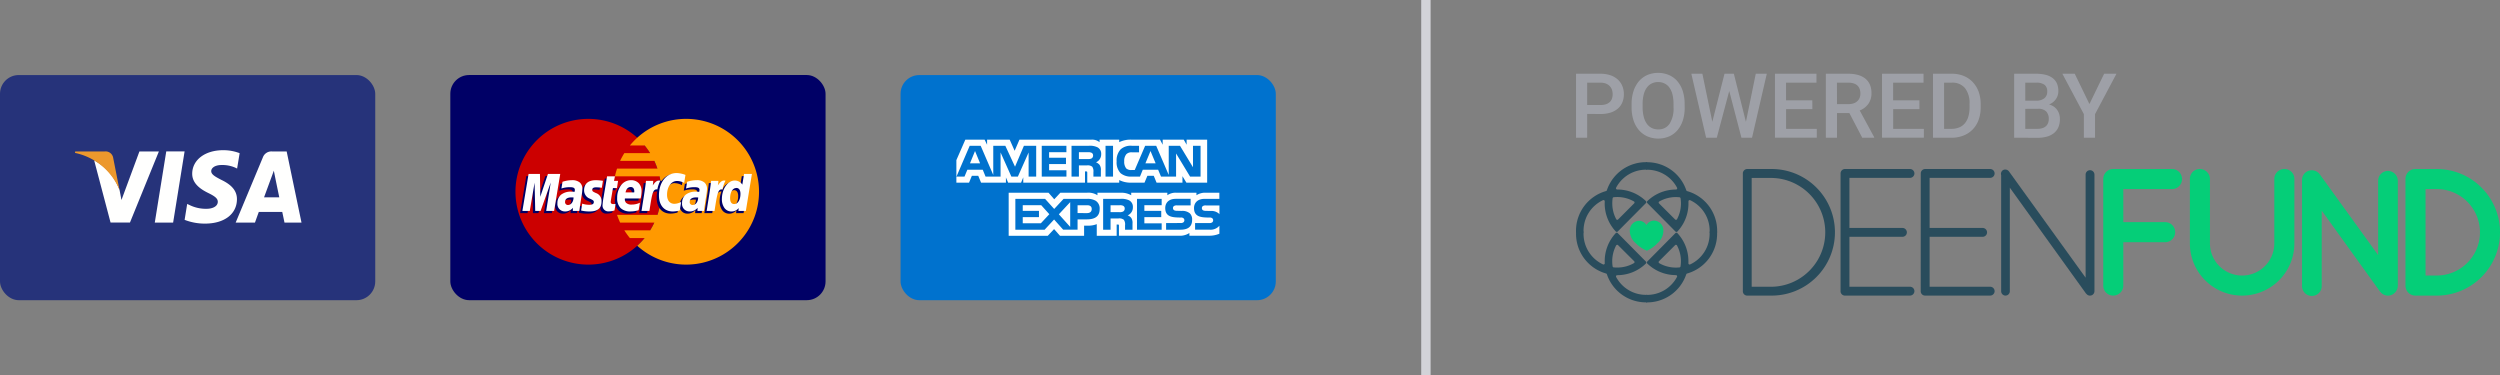
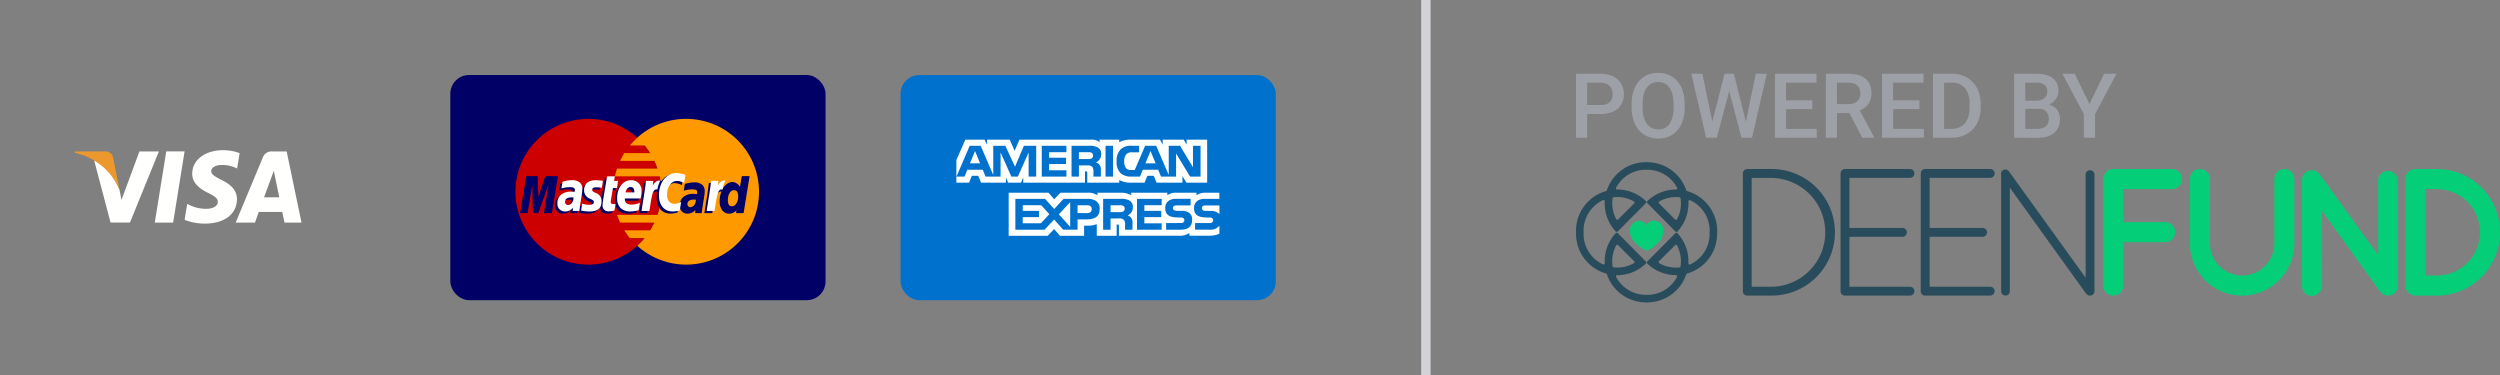
<svg xmlns="http://www.w3.org/2000/svg" width="266.496" height="40" viewBox="0 0 266.496 40">
  <rect x="0" y="0" width="266.496" height="40" fill="#808080" stroke="none" />
  <g id="PoweredByDF" transform="translate(-24 -271)">
    <g id="Visa" transform="translate(-431.998 39)">
      <rect id="Rectangle_149968" data-name="Rectangle 149968" width="40" height="40" transform="translate(456 232)" fill="none" />
      <g id="Visa-dark" transform="translate(455.998 240)">
-         <rect id="Rectangle" width="40" height="24" rx="2" fill="#26337a" />
        <path id="Fill_3" data-name="Fill 3" d="M0,7.586,1.223,0H3.177L1.955,7.586H0" transform="translate(16.5 8.142)" fill="#fffffe" />
        <path id="Fill_4" data-name="Fill 4" d="M5.865.318A4.832,4.832,0,0,0,4.114,0C2.181,0,.821,1.029.809,2.5.8,3.594,1.78,4.2,2.521,4.564c.762.371,1.018.609,1.015.941-.005.508-.608.741-1.17.741a3.915,3.915,0,0,1-1.841-.4L.273,5.728,0,7.426a5.9,5.9,0,0,0,2.178.4c2.054,0,3.388-1.017,3.4-2.591.007-.865-.514-1.52-1.642-2.061-.683-.352-1.1-.585-1.1-.941,0-.315.354-.653,1.12-.653a3.428,3.428,0,0,1,1.463.291l.176.087L5.865.318" transform="translate(19.68 8.01)" fill="#fffffe" />
        <path id="Fill_5" data-name="Fill 5" d="M2.053,7.581H0L2.9.629A.964.964,0,0,1,3.927,0H5.438L7.019,7.58H5.205s-.177-.86-.238-1.136l-1.376,0h0l-1.124,0c-.075.2-.408,1.131-.411,1.14ZM3.805,2.768v0c-.064.173-.625,1.707-.778,2.117H4.649C4.574,4.522,4.212,2.774,4.2,2.7l-.132-.656c-.051.148-.125.348-.178.495v0c-.058.158-.081.223-.081.226Z" transform="translate(25.121 8.149)" fill="#fffffe" />
        <path id="Fill_6" data-name="Fill 6" d="M4.826,0,2.913,5.172l-.2-1.051A5.825,5.825,0,0,0,0,.938L1.75,7.573H3.819L6.9,0H4.826" transform="translate(10.035 8.148)" fill="#fffffe" />
        <path id="Fill_7" data-name="Fill 7" d="M3.178,0H.026L0,.157A6.561,6.561,0,0,1,4.749,4.125L4.064.64A.821.821,0,0,0,3.178,0" transform="translate(7.993 8.143)" fill="#ec982d" />
      </g>
    </g>
    <g id="MasterCard" transform="translate(-48.998 65)">
      <rect id="Rectangle_149970" data-name="Rectangle 149970" width="40" height="40" transform="translate(121.002 206)" fill="none" />
      <g id="MasterCard-dark" transform="translate(121.111 214.277)">
        <rect id="Rectangle-2" data-name="Rectangle" width="40" height="24" rx="2" transform="translate(-0.11 -0.279)" fill="#006" />
        <path id="Fill_333" data-name="Fill 333" d="M15.536,7.768A7.768,7.768,0,1,1,7.768,0a7.768,7.768,0,0,1,7.768,7.768" transform="translate(6.835 4.394)" fill="#c00" />
        <path id="Fill_334" data-name="Fill 334" d="M7.594,0A7.741,7.741,0,0,0,2.379,2.011a7.918,7.918,0,0,0-.784.822H3.164a7.971,7.971,0,0,1,.592.823H1a7.8,7.8,0,0,0-.448.823H4.2a7.736,7.736,0,0,1,.329.822H.226A7.734,7.734,0,0,0,0,6.123H4.758a7.825,7.825,0,0,1,.175,1.645,7.765,7.765,0,0,1-.4,2.468H.226a7.849,7.849,0,0,0,.329.823H4.2a7.782,7.782,0,0,1-.448.823H1a7.832,7.832,0,0,0,.592.822H3.164a7.763,7.763,0,0,1-.785.823A7.768,7.768,0,1,0,7.594,0" transform="translate(17.438 4.394)" fill="#f90" />
        <path id="Fill_336" data-name="Fill 336" d="M.77,3.331A.792.792,0,0,1,0,2.456a1.14,1.14,0,0,1,.389-.91,1.685,1.685,0,0,1,1.091-.325,2.9,2.9,0,0,1,.344.025.783.783,0,0,0,.033-.208c0-.213-.147-.292-.541-.292H1.291A2.784,2.784,0,0,0,.424.89C.432.839.536.2.541.17A3.326,3.326,0,0,1,1.55,0a1.192,1.192,0,0,1,.871.281A.893.893,0,0,1,2.657.94a4.082,4.082,0,0,1-.068.635l-.006.038c-.073.463-.225,1.427-.245,1.663h-.7l.016-.332A1.052,1.052,0,0,1,.77,3.331Zm.765-1.5c-.478,0-.72.164-.72.488a.3.3,0,0,0,.3.326c.342,0,.591-.329.606-.8A1.458,1.458,0,0,0,1.535,1.835Z" transform="translate(11.065 11.164)" fill="#006" />
        <path id="Fill_337" data-name="Fill 337" d="M3.382,3.94H2.538L3.022.911,1.943,3.94H1.368L1.3.928.789,3.94H0L.659,0H1.872l.073,2.206L2.685,0H4.034L3.382,3.94" transform="translate(7.331 10.5)" fill="#006" />
        <path id="Fill_338" data-name="Fill 338" d="M.771,3.331A.792.792,0,0,1,0,2.456a1.14,1.14,0,0,1,.39-.91,1.685,1.685,0,0,1,1.091-.325,2.906,2.906,0,0,1,.344.025.783.783,0,0,0,.033-.208c0-.213-.147-.292-.541-.292H1.291A2.8,2.8,0,0,0,.423.89C.432.84.53.24.541.171A3.3,3.3,0,0,1,1.549,0a1.192,1.192,0,0,1,.871.281A.893.893,0,0,1,2.657.94a4.078,4.078,0,0,1-.068.635l-.018.114c-.08.511-.214,1.364-.234,1.588h-.7l.016-.332A1.053,1.053,0,0,1,.771,3.331Zm.765-1.5c-.478,0-.72.164-.72.488a.3.3,0,0,0,.3.326c.342,0,.591-.329.605-.8A1.456,1.456,0,0,0,1.535,1.835Z" transform="translate(24.351 11.164)" fill="#006" />
        <path id="Fill_339" data-name="Fill 339" d="M1.273,3.641a1.927,1.927,0,0,1-.606.1A.617.617,0,0,1,0,3.041a7.4,7.4,0,0,1,.116-.854C.165,1.887.482,0,.482,0H1.32l-.1.485h.506l-.114.77H1.106c-.1.609-.236,1.368-.238,1.469,0,.165.088.237.289.237a.686.686,0,0,0,.227-.03l-.112.709" transform="translate(15.878 10.751)" fill="#006" />
        <path id="Fill_340" data-name="Fill 340" d="M1.438,3.331H1.428A1.452,1.452,0,0,1,.362,2.968,1.453,1.453,0,0,1,0,1.9,2.233,2.233,0,0,1,.417.54,1.314,1.314,0,0,1,1.467,0,1.074,1.074,0,0,1,2.6,1.159a3.411,3.411,0,0,1-.1.788H.827a.558.558,0,0,0,.11.456.8.8,0,0,0,.618.2,1.981,1.981,0,0,0,.872-.2l-.14.8A2.863,2.863,0,0,1,1.438,3.331ZM1.426.73c-.268,0-.458.2-.535.572h.926s0-.01,0-.018A.593.593,0,0,0,1.724.842.382.382,0,0,0,1.426.73Z" transform="translate(17.433 11.164)" fill="#006" />
        <path id="Fill_341" data-name="Fill 341" d="M.319,1.085a.935.935,0,0,0,.642.895c.341.161.395.208.395.354,0,.2-.151.29-.484.29A2.369,2.369,0,0,1,.116,2.5L0,3.237a3.93,3.93,0,0,0,.878.095c.89,0,1.3-.339,1.3-1.071a.877.877,0,0,0-.594-.893c-.353-.162-.394-.2-.394-.348,0-.173.14-.262.413-.262a4.659,4.659,0,0,1,.606.048l.12-.743A5.694,5.694,0,0,0,1.586,0C.643,0,.316.493.319,1.085" transform="translate(13.589 11.164)" fill="#006" />
        <path id="Fill_342" data-name="Fill 342" d="M3.795.976a1.6,1.6,0,0,1,.754.213L4.687.334A2.477,2.477,0,0,0,3.76,0,1.68,1.68,0,0,0,2.383.742c-.49-.162-.691.165-.938.492l-.219.051A1.637,1.637,0,0,0,1.253.963H.478c-.106.992-.293,2-.44,2.989L0,4.167H.844c.141-.915.218-1.5.265-1.9l.318-.176c.048-.177.2-.236.494-.229a3.59,3.59,0,0,0-.06.657c0,1.048.566,1.7,1.474,1.7a2.632,2.632,0,0,0,.746-.115l.148-.9a1.641,1.641,0,0,1-.716.2c-.49,0-.787-.362-.787-.96,0-.868.441-1.476,1.071-1.476" transform="translate(20.027 10.273)" fill="#006" />
        <path id="Fill_343" data-name="Fill 343" d="M2.647,4a.9.9,0,0,1-.739-.364,1.574,1.574,0,0,1-.279-.965,2.745,2.745,0,0,1,.2-1.04H1.806c-.212,0-.344.13-.526.31-.053.052-.108.107-.171.164C1.037,2.65.947,3.27.844,3.94H0l.039-.216c.048-.326.1-.658.153-.98C.3,2.085.407,1.4.478.736h.775c0,.059-.011.229-.037.479a6.846,6.846,0,0,0,.718.2A1.309,1.309,0,0,1,3,.615a1.079,1.079,0,0,1,.8.523L3.993,0h.832L4.183,3.94h-.8l.04-.3A1,1,0,0,1,2.647,4Zm.513-2.5c-.385,0-.654.443-.654,1.077,0,.419.145.632.432.632.394,0,.669-.444.669-1.08C3.607,1.715,3.448,1.492,3.16,1.492Z" transform="translate(26.969 10.5)" fill="#006" />
-         <path id="Fill_344" data-name="Fill 344" d="M3.382,3.94H2.538L3.022.911,1.943,3.94H1.368L1.3.929.789,3.94H0L.659,0H1.872l.034,2.439L2.724,0h1.31L3.382,3.94" transform="translate(7.573 10.266)" fill="#fff" />
        <path id="Fill_345" data-name="Fill 345" d="M.77,3.332A.792.792,0,0,1,0,2.456a1.139,1.139,0,0,1,.389-.91,1.686,1.686,0,0,1,1.091-.325,2.816,2.816,0,0,1,.344.025.8.8,0,0,0,.033-.209c0-.212-.147-.291-.541-.291H1.287A2.771,2.771,0,0,0,.424.89C.432.839.536.2.541.17A3.338,3.338,0,0,1,1.55,0a1.25,1.25,0,0,1,.825.239.87.87,0,0,1,.282.7,4.151,4.151,0,0,1-.068.635l-.006.035c-.073.464-.225,1.43-.246,1.666h-.7l.016-.332A1.052,1.052,0,0,1,.77,3.332Zm.765-1.5c-.478,0-.72.164-.72.487a.3.3,0,0,0,.3.327c.342,0,.591-.329.606-.8A1.38,1.38,0,0,0,1.535,1.836Z" transform="translate(11.308 10.93)" fill="#fff" />
        <path id="Fill_346" data-name="Fill 346" d="M2.826.2l-.138.855A1.61,1.61,0,0,0,1.935.847c-.63,0-1.071.609-1.071,1.476,0,.6.3.959.787.959a1.632,1.632,0,0,0,.716-.2l-.148.9a2.632,2.632,0,0,1-.745.116C.566,4.094,0,3.441,0,2.393,0,.984.782,0,1.9,0a2.919,2.919,0,0,1,.927.2" transform="translate(22.13 10.168)" fill="#fff" />
-         <path id="Fill_347" data-name="Fill 347" d="M.771,3.332A.792.792,0,0,1,0,2.456a1.139,1.139,0,0,1,.389-.91A1.686,1.686,0,0,1,1.48,1.221a2.826,2.826,0,0,1,.344.025.8.8,0,0,0,.033-.209c0-.212-.147-.291-.541-.291H1.287A2.785,2.785,0,0,0,.423.89C.432.84.529.239.54.171A3.317,3.317,0,0,1,1.549,0a1.192,1.192,0,0,1,.871.281A.893.893,0,0,1,2.657.94a4.057,4.057,0,0,1-.068.635l-.014.09c-.076.484-.217,1.384-.237,1.611h-.7l.016-.332A1.053,1.053,0,0,1,.771,3.332Zm.764-1.5c-.478,0-.72.164-.72.487a.3.3,0,0,0,.3.327c.342,0,.591-.329.605-.8A1.381,1.381,0,0,0,1.535,1.836Z" transform="translate(24.594 10.93)" fill="#fff" />
        <path id="Fill_348" data-name="Fill 348" d="M1.273,3.64a1.926,1.926,0,0,1-.606.1A.617.617,0,0,1,0,3.041a7.416,7.416,0,0,1,.116-.854C.165,1.887.482,0,.482,0H1.32l-.1.485h.43l-.115.77H1.106c-.1.61-.236,1.369-.238,1.469,0,.166.089.237.289.237a.675.675,0,0,0,.227-.03l-.112.709" transform="translate(16.12 10.517)" fill="#fff" />
        <path id="Fill_349" data-name="Fill 349" d="M1.428,3.332A1.452,1.452,0,0,1,.362,2.969,1.454,1.454,0,0,1,0,1.9,2.235,2.235,0,0,1,.417.54,1.313,1.313,0,0,1,1.466,0a1.121,1.121,0,0,1,.826.314A1.179,1.179,0,0,1,2.6,1.16a3.448,3.448,0,0,1-.1.787H.827A.559.559,0,0,0,.938,2.4a.8.8,0,0,0,.618.2,1.98,1.98,0,0,0,.872-.2l-.14.8A2.9,2.9,0,0,1,1.428,3.332Zm0-2.6c-.268,0-.458.2-.536.572h.926s0-.011,0-.019A.594.594,0,0,0,1.724.841.382.382,0,0,0,1.427.73Z" transform="translate(17.676 10.93)" fill="#fff" />
        <path id="Fill_350" data-name="Fill 350" d="M.319,1.085a.936.936,0,0,0,.642.895c.341.161.394.208.394.354,0,.2-.151.29-.484.29A2.376,2.376,0,0,1,.116,2.5L0,3.236a3.9,3.9,0,0,0,.877.1c.89,0,1.3-.339,1.3-1.071a.877.877,0,0,0-.595-.893c-.354-.163-.394-.2-.394-.348,0-.173.14-.262.413-.262a4.69,4.69,0,0,1,.606.049l.12-.743A5.741,5.741,0,0,0,1.586,0C.643,0,.316.493.319,1.085" transform="translate(13.832 10.93)" fill="#fff" />
-         <path id="Fill_351" data-name="Fill 351" d="M1.018,4a.9.9,0,0,1-.739-.364A1.574,1.574,0,0,1,0,2.666C0,1.6.628.7,1.372.7a.953.953,0,0,1,.805.437L2.364,0H3.2L2.554,3.94h-.8l.039-.3A1,1,0,0,1,1.018,4Zm.513-2.5c-.385,0-.654.443-.654,1.077,0,.419.145.631.432.631.394,0,.669-.444.669-1.08C1.979,1.715,1.82,1.491,1.532,1.491Z" transform="translate(28.84 10.266)" fill="#fff" />
        <path id="Fill_352" data-name="Fill 352" d="M.478.034c-.105.992-.293,2-.44,2.989L0,3.239H.843c.3-1.959.374-2.342.848-2.294a3.145,3.145,0,0,1,.32-.929C1.658-.059,1.461.141,1.2.52A2.919,2.919,0,0,0,1.253.034H.478" transform="translate(27.212 10.968)" fill="#fff" />
        <path id="Fill_353" data-name="Fill 353" d="M.479.034c-.106.992-.294,2-.44,2.989L0,3.239H.844c.3-1.959.374-2.342.847-2.294A3.165,3.165,0,0,1,2.011.015C1.658-.059,1.461.141,1.2.52a2.9,2.9,0,0,0,.05-.486H.479" transform="translate(20.27 10.968)" fill="#fff" />
      </g>
    </g>
    <g id="AmericanExpress" transform="translate(-96.002 65)">
      <rect id="Rectangle_149972" data-name="Rectangle 149972" width="40" height="40" transform="translate(216.002 206)" fill="none" />
      <g id="AmericanExpress-dark" transform="translate(215.674 213.805)">
        <rect id="Rectangle-3" data-name="Rectangle" width="40" height="24" rx="2" transform="translate(0.326 0.196)" fill="#0072ce" />
        <path id="EXPRESS" d="M8.04,4.59h0l-2.569,0-.631-.713-.671.713H0V0H4.248l.61.7L5.508,0H8.352A1.775,1.775,0,0,1,9.463.269V0H12a2.12,2.12,0,0,1,1.062.269V0h3.852V.269A1.509,1.509,0,0,1,17.86,0h2.157V.269A1.657,1.657,0,0,1,21,0h1.458V.654h-1.57c-.834,0-1.131.506-1.131.979,0,.972.805.994,1.515,1.013l.148,0a.4.4,0,0,1,.278.073.272.272,0,0,1,.1.217.29.29,0,0,1-.093.215.441.441,0,0,1-.319.081H19.871v.705h1.522a1.23,1.23,0,0,0,1.069-.421v.855a2.73,2.73,0,0,1-1.156.211H19.264V4.294a1.82,1.82,0,0,1-1.073.293H11.754V3.527c0-.131-.014-.135-.143-.135h-.1v1.2H9.39V3.35a2.511,2.511,0,0,1-.987.162H8.04V4.589Zm8.742-1.353v.705h1.535c.822,0,1.238-.349,1.238-1.038a.916.916,0,0,0-.236-.7,1.259,1.259,0,0,0-.9-.265l-.424-.011a.891.891,0,0,1-.307-.037.253.253,0,0,1-.172-.245.251.251,0,0,1,.118-.236.537.537,0,0,1,.316-.059h1.446v-.7h-1.58c-.831,0-1.127.506-1.127.979,0,.972.8.994,1.513,1.013l.147,0a.416.416,0,0,1,.281.073.282.282,0,0,1,.1.217.292.292,0,0,1-.093.215.456.456,0,0,1-.322.081ZM13.679.654V3.942h2.63V3.26l-1.845,0V2.6h1.8V1.932h-1.8v-.6h1.845V.654ZM10.861,2.741H11.7a.77.77,0,0,1,.578.146.851.851,0,0,1,.128.582c0,.021,0,.042,0,.062v.411H13.2V3.29a.957.957,0,0,0-.131-.6.853.853,0,0,0-.386-.276.918.918,0,0,0,.558-.875.773.773,0,0,0-.405-.73,1.924,1.924,0,0,0-.948-.155H10.069V3.942h.792v-1.2Zm-6.02.112h0l.97,1.088H7.344v-1.1h.983c.923,0,1.372-.36,1.372-1.1A.961.961,0,0,0,9.27.854a1.692,1.692,0,0,0-.9-.2H5.853l-1,1.077L3.881.654H.712V3.942H3.833L4.841,2.854Zm1.717.79h0L5.349,2.3l1.21-1.3V3.642ZM3.434,3.257H1.5V2.6h1.73V1.932H1.5v-.6H3.472l.862.958-.9.964Zm19.028-.967h0l-.01-.013a.346.346,0,0,0-.062-.067,1.241,1.241,0,0,0-.894-.265l-.427-.011a.892.892,0,0,1-.3-.037.248.248,0,0,1-.172-.245.255.255,0,0,1,.115-.237.55.55,0,0,1,.319-.059h1.436v.934Zm-14.1-.118H7.344V1.334H8.371c.22,0,.482.07.482.4C8.853,2.013,8.674,2.171,8.362,2.171Zm3.456-.1h-.957V1.334h.97a.766.766,0,0,1,.376.06.313.313,0,0,1,.163.3A.356.356,0,0,1,12.208,2,.762.762,0,0,1,11.818,2.073Z" transform="translate(11.851 12.739)" fill="#fff" />
        <path id="AMERICAN" d="M6.894,4.587H5.518l-.236-.561v.558H2.633l-.3-.73H1.65l-.3.73H0V2.18L.954,0H3.009l.265.541V0h2.41l.527,1.184L6.724,0h7.65a1.277,1.277,0,0,1,.89.268V0h2.094V.268A2.721,2.721,0,0,1,18.674,0h3.035l.282.541V0h2.246l.307.541V0h2.189V4.584H24.52L24.1,3.891v.693H21.341l-.3-.73h-.68l-.307.73H18.623a2.684,2.684,0,0,1-1.264-.279v.279H13.953V3.544c0-.148-.026-.155-.115-.158h-.127l0,1.2H7.13V4.018l-.236.569ZM23.42,1.472h0l1.493,2.466H26.03V.652h-.807V2.941L23.837.652h-1.2V3.761L21.3.652H20.123L19.012,3.237h-.354a.772.772,0,0,1-.549-.169,1.136,1.136,0,0,1-.217-.772,1.088,1.088,0,0,1,.226-.745.754.754,0,0,1,.607-.2h.747v-.7h-.763a1.6,1.6,0,0,0-1.2.383,1.723,1.723,0,0,0-.425,1.285,1.653,1.653,0,0,0,.421,1.255,1.706,1.706,0,0,0,1.143.364h.922l.3-.733h1.637l.307.733H23.42V1.473ZM15.9.652V3.939h.8V.652ZM13.063,2.743h.846a.777.777,0,0,1,.574.14.866.866,0,0,1,.125.578c0,.022,0,.043,0,.063l0,.415h.795V3.293a.943.943,0,0,0-.131-.6.919.919,0,0,0-.39-.277.93.93,0,0,0,.555-.876.771.771,0,0,0-.4-.728,1.843,1.843,0,0,0-.954-.158H12.275V3.939h.788v-1.2ZM9.1.652V3.939h2.633v-.68H9.884V2.6h1.8V1.929h-1.8V1.336h1.845V.652Zm-1.4.714h0l0,2.573h.808V.652H7.2l-.948,2.23L5.218.652H3.932V3.764L2.591.652H1.42L.009,3.939H.865l.306-.733H2.812l.3.733h1.6V1.362L5.863,3.939h.692ZM21.239,2.52H20.152l.542-1.311.545,1.31Zm-18.712,0H1.452L1.988,1.21l.539,1.31ZM14.02,2.066h-.957v-.73h.97a.814.814,0,0,1,.374.059.3.3,0,0,1,.165.291A.338.338,0,0,1,14.41,2,.737.737,0,0,1,14.02,2.066Z" transform="translate(6.276 7.083)" fill="#fff" />
      </g>
    </g>
    <line id="Line_1710" data-name="Line 1710" y2="40" transform="translate(176 271)" fill="none" stroke="#d2d3d8" stroke-width="1" />
    <g id="Layer_2" data-name="Layer 2" transform="translate(192.039 278.755)">
      <g id="Layer_1" data-name="Layer 1" transform="translate(-0.04 0.01)">
        <path id="Path_30434" data-name="Path 30434" d="M62.506,167.656a.952.952,0,0,0-.789-.45,1.034,1.034,0,0,0-.992.948,1.765,1.765,0,0,0,.659,1.465,3.631,3.631,0,0,0,.957.685c.065.03.135.064.208.094l.206-.1a3.579,3.579,0,0,0,.93-.713A1.753,1.753,0,0,0,64.3,168.1a1.034,1.034,0,0,0-1.022-.917A.956.956,0,0,0,62.506,167.656Z" transform="translate(-54.991 -151.435)" fill="#05ce78" />
        <path id="Path_30435" data-name="Path 30435" d="M82.429,108.522a.147.147,0,0,0,.212,0,4.374,4.374,0,0,0,1.175-3.074v-.131a.132.132,0,0,1,.188-.129,3.59,3.59,0,0,1,2.072,3.256h0v.04h0v.149h.8v-.188a4.4,4.4,0,0,0-3.2-4.229.132.132,0,0,1-.089-.084,4.4,4.4,0,0,0-4.287-2.993h0l.016.8h.04a3.593,3.593,0,0,1,3.246,1.916.132.132,0,0,1-.119.193h0a4.377,4.377,0,0,0-3.053,1.237.146.146,0,0,0,0,.209Zm.587-3.064a3.584,3.584,0,0,1-.418,1.753.129.129,0,0,1-.2.031l-1.723-1.719a.129.129,0,0,1,.028-.2,3.567,3.567,0,0,1,1.783-.471,3.642,3.642,0,0,1,.377.021.126.126,0,0,1,.111.106A3.57,3.57,0,0,1,83.015,105.458Z" transform="translate(-71.828 -91.609)" fill="#294c5c" />
        <path id="Path_30436" data-name="Path 30436" d="M79.36,183.018a.147.147,0,0,0,0,.209,4.377,4.377,0,0,0,3.054,1.238h0a.132.132,0,0,1,.119.188,3.591,3.591,0,0,1-3.247,1.918h-.04l-.016.8h0a4.4,4.4,0,0,0,4.288-2.991.133.133,0,0,1,.089-.085,4.4,4.4,0,0,0,3.2-4.229v-.039h0v-.188h-.8v.188h0v.041a3.59,3.59,0,0,1-2.072,3.256.132.132,0,0,1-.188-.128c0-.044,0-.088,0-.132a4.376,4.376,0,0,0-1.175-3.074.147.147,0,0,0-.212,0Zm3.058.645a3.567,3.567,0,0,1-1.783-.471.129.129,0,0,1-.028-.2l1.723-1.722a.128.128,0,0,1,.2.031,3.589,3.589,0,0,1,.377,2.237.127.127,0,0,1-.111.106A3.636,3.636,0,0,1,82.418,183.663Z" transform="translate(-71.764 -162.903)" fill="#294c5c" />
        <path id="Path_30437" data-name="Path 30437" d="M7.415,105.472a.147.147,0,0,0,0-.209,4.378,4.378,0,0,0-3.053-1.237h0a.132.132,0,0,1-.125-.194,3.591,3.591,0,0,1,3.246-1.918h.04l.015-.8h0a4.394,4.394,0,0,0-4.288,2.994.132.132,0,0,1-.089.084,4.4,4.4,0,0,0-3.2,4.229v.188H.765v-.149h0v-.04h0a3.591,3.591,0,0,1,2.072-3.256.133.133,0,0,1,.188.128c0,.044,0,.088-.006.132A4.375,4.375,0,0,0,4.2,108.5a.146.146,0,0,0,.211,0Zm-3.55-.517a.127.127,0,0,1,.112-.106,3.626,3.626,0,0,1,.377-.021,3.572,3.572,0,0,1,1.783.471.129.129,0,0,1,.028.2l-1.719,1.722a.128.128,0,0,1-.2-.031,3.579,3.579,0,0,1-.417-1.753A3.729,3.729,0,0,1,3.866,104.955Z" transform="translate(0.04 -91.59)" fill="#294c5c" />
        <path id="Path_30438" data-name="Path 30438" d="M4.445,179.951a.146.146,0,0,0-.211,0,4.376,4.376,0,0,0-1.176,3.074,1.022,1.022,0,0,0,.006.132.134.134,0,0,1-.188.129A3.593,3.593,0,0,1,.8,180.029v-.04h0V179.8H0v.188H0v.039a4.4,4.4,0,0,0,3.2,4.229.133.133,0,0,1,.089.085,4.394,4.394,0,0,0,4.288,2.991h0l-.015-.8h-.04a3.591,3.591,0,0,1-3.25-1.908.132.132,0,0,1,.119-.188h0a4.374,4.374,0,0,0,3.056-1.243.147.147,0,0,0,0-.209Zm-.431,3.655A.129.129,0,0,1,3.9,183.5a3.714,3.714,0,0,1-.042-.484,3.569,3.569,0,0,1,.419-1.752.128.128,0,0,1,.2-.031l1.724,1.718a.129.129,0,0,1-.028.2,3.572,3.572,0,0,1-1.783.471A3.612,3.612,0,0,1,4.014,183.606Z" transform="translate(0.004 -162.867)" fill="#294c5c" />
        <path id="Path_30439" data-name="Path 30439" d="M189.272,122.353H189.2a.463.463,0,0,1-.426-.463V109.323a.471.471,0,0,1,.464-.463h2.524a6.747,6.747,0,1,1,0,13.493Zm2.486-.942a5.8,5.8,0,1,0,0-11.6h-2.043v11.6Z" transform="translate(-170.988 -98.608)" fill="#294c5c" />
        <path id="Path_30440" data-name="Path 30440" d="M299.41,109.323a.471.471,0,0,1,.462-.463h6.939a.471.471,0,1,1,0,.942h-6.457v5.339h5.651a.472.472,0,0,1,0,.945h-5.651v5.323h6.457a.471.471,0,0,1,0,.942h-6.978a.462.462,0,0,1-.424-.463Z" transform="translate(-271.208 -98.608)" fill="#294c5c" />
        <path id="Path_30441" data-name="Path 30441" d="M390.18,109.323a.471.471,0,0,1,.462-.463h6.939a.471.471,0,0,1,0,.942h-6.457v5.339h5.651a.472.472,0,0,1,0,.945h-5.651v5.323h6.457a.471.471,0,0,1,0,.942H390.6a.462.462,0,0,1-.425-.463Z" transform="translate(-353.429 -98.608)" fill="#294c5c" />
        <path id="Path_30442" data-name="Path 30442" d="M481.9,111.4V122.44a.462.462,0,1,1-.925,0V110.066a.471.471,0,0,1,.171-.52.489.489,0,0,1,.659.116l8.173,11.333V110.008a.471.471,0,1,1,.942,0V122.44a.471.471,0,0,1-.48.463.444.444,0,0,1-.366-.174c-.021-.019-.059-.038-.077-.077Z" transform="translate(-435.654 -99.159)" fill="#294c5c" />
        <path id="Path_30443" data-name="Path 30443" d="M596.73,121.293V109.92a1.057,1.057,0,0,1,1.061-1.06h6.3a1.07,1.07,0,0,1,0,2.139h-5.223v3.525h4.492a1.07,1.07,0,0,1,0,2.139h-4.492v4.626a1.074,1.074,0,0,1-1.077,1.064,1.057,1.057,0,0,1-1.061-1.06Z" transform="translate(-540.526 -98.608)" fill="#05ce78" />
        <path id="Path_30444" data-name="Path 30444" d="M700.34,122.352a5.562,5.562,0,0,1-5.571-5.569v-6.864a1.045,1.045,0,0,1,1.058-1.06,1.075,1.075,0,0,1,1.081,1.06v6.864a3.431,3.431,0,1,0,6.862,0v-6.864a1.06,1.06,0,0,1,1.078-1.06,1.046,1.046,0,0,1,1.061,1.06v6.864A5.575,5.575,0,0,1,700.34,122.352Z" transform="translate(-629.331 -98.607)" fill="#05ce78" />
        <path id="Path_30445" data-name="Path 30445" d="M823.78,122.568a1.051,1.051,0,1,1-2.1,0V111.35a1.036,1.036,0,0,1,.424-.886,1.061,1.061,0,0,1,1.465.231l6.225,8.616v-7.938a1.049,1.049,0,0,1,1.036-1.036,1.066,1.066,0,0,1,1.061,1.036v11.2a1.071,1.071,0,0,1-1.061,1.06,1.045,1.045,0,0,1-.79-.386.571.571,0,0,1-.094-.115l-6.165-8.562Z" transform="translate(-744.287 -99.883)" fill="#05ce78" />
        <path id="Path_30446" data-name="Path 30446" d="M938.779,121.292V109.92a1.046,1.046,0,0,1,1.057-1.06h2.274a6.747,6.747,0,1,1,0,13.494h-2.274a1.058,1.058,0,0,1-1.057-1.06Zm2.141-1.079h1.194a4.607,4.607,0,0,0,0-9.215H940.92Z" transform="translate(-850.36 -98.608)" fill="#05ce78" />
        <path id="Path_30447" data-name="Path 30447" d="M1.186,5.283V7.818H0V1H2.61a3.2,3.2,0,0,1,1.057.161,2.26,2.26,0,0,1,.781.452,1.939,1.939,0,0,1,.485.689,2.237,2.237,0,0,1,.166.864,2.275,2.275,0,0,1-.166.89,1.769,1.769,0,0,1-.485.666,2.219,2.219,0,0,1-.781.422,3.513,3.513,0,0,1-1.057.145Zm0-.951H2.61A1.816,1.816,0,0,0,3.2,4.247a1.067,1.067,0,0,0,.4-.237.914.914,0,0,0,.232-.368,1.511,1.511,0,0,0,0-.925A1.043,1.043,0,0,0,3.6,2.325a1.141,1.141,0,0,0-.4-.273,1.558,1.558,0,0,0-.589-.1H1.186Z" transform="translate(0.004 -0.903)" fill="#9ea0a7" />
        <path id="Path_30448" data-name="Path 30448" d="M68.5,3.692a4.437,4.437,0,0,1-.2,1.394,3.044,3.044,0,0,1-.575,1.044,2.479,2.479,0,0,1-.89.659,2.994,2.994,0,0,1-2.3,0,2.543,2.543,0,0,1-.9-.659,3.033,3.033,0,0,1-.586-1.044,4.353,4.353,0,0,1-.208-1.394V3.345a4.373,4.373,0,0,1,.208-1.4A3.124,3.124,0,0,1,63.625.9a2.5,2.5,0,0,1,.893-.659,3,3,0,0,1,2.3,0,2.493,2.493,0,0,1,.9.659,3.068,3.068,0,0,1,.576,1.05,4.457,4.457,0,0,1,.2,1.4ZM67.31,3.336A4.221,4.221,0,0,0,67.2,2.326a2.158,2.158,0,0,0-.321-.733,1.391,1.391,0,0,0-.518-.447,1.543,1.543,0,0,0-.7-.153,1.507,1.507,0,0,0-.684.153,1.406,1.406,0,0,0-.518.447,2.181,2.181,0,0,0-.328.733,3.978,3.978,0,0,0-.115,1.011v.356A3.991,3.991,0,0,0,64.136,4.7a2.2,2.2,0,0,0,.33.738,1.427,1.427,0,0,0,.523.45,1.531,1.531,0,0,0,.688.152,1.394,1.394,0,0,0,1.211-.6,3.024,3.024,0,0,0,.424-1.752Z" transform="translate(-56.914 -0.01)" fill="#9ea0a7" />
        <path id="Path_30449" data-name="Path 30449" d="M136.32,6.136,137.37,1h1.176l-1.575,6.822h-1.13l-1.3-4.981-1.326,4.981h-1.139L130.5,1h1.177l1.06,5.126L134.038,1h.994Z" transform="translate(-118.206 -0.907)" fill="#9ea0a7" />
        <path id="Path_30450" data-name="Path 30450" d="M229.128,4.777h-2.8v2.1H229.6v.942h-4.46V1h4.426v.955h-3.242V3.839h2.8Z" transform="translate(-203.932 -0.907)" fill="#9ea0a7" />
        <path id="Path_30451" data-name="Path 30451" d="M285.257,5.19h-1.319V7.819H282.75V1h2.4a3.767,3.767,0,0,1,1.044.133,2.149,2.149,0,0,1,.775.394,1.666,1.666,0,0,1,.48.644,2.238,2.238,0,0,1,.165.891,1.915,1.915,0,0,1-.331,1.145,2.1,2.1,0,0,1-.921.71L287.9,7.758v.061h-1.27Zm-1.319-.952h1.219a1.674,1.674,0,0,0,.558-.084,1.11,1.11,0,0,0,.395-.238.948.948,0,0,0,.243-.352,1.239,1.239,0,0,0,.08-.455,1.432,1.432,0,0,0-.075-.476.942.942,0,0,0-.23-.365,1.025,1.025,0,0,0-.4-.234,1.808,1.808,0,0,0-.578-.083h-1.218Z" transform="translate(-256.117 -0.903)" fill="#9ea0a7" />
        <path id="Path_30452" data-name="Path 30452" d="M350.328,4.777h-2.8v2.1H350.8v.942h-4.46V1h4.426v.955h-3.242V3.839h2.8Z" transform="translate(-313.718 -0.907)" fill="#9ea0a7" />
        <path id="Path_30453" data-name="Path 30453" d="M404,7.82V1h2.015a3.3,3.3,0,0,1,1.249.229,2.768,2.768,0,0,1,.969.654,2.989,2.989,0,0,1,.631,1.025,3.792,3.792,0,0,1,.221,1.339v.338a3.8,3.8,0,0,1-.222,1.337,2.863,2.863,0,0,1-.633,1.019,2.8,2.8,0,0,1-.99.652,3.473,3.473,0,0,1-1.287.23Zm1.186-5.867V6.873h.773a2.133,2.133,0,0,0,.848-.157,1.57,1.57,0,0,0,.607-.452,1.978,1.978,0,0,0,.363-.721,3.471,3.471,0,0,0,.122-.961V4.235a2.6,2.6,0,0,0-.483-1.7,1.719,1.719,0,0,0-1.4-.586Z" transform="translate(-365.947 -0.904)" fill="#9ea0a7" />
        <path id="Path_30454" data-name="Path 30454" d="M495.9,7.82V1h2.338a4.151,4.151,0,0,1,.994.109,2.093,2.093,0,0,1,.745.335,1.462,1.462,0,0,1,.471.575,1.941,1.941,0,0,1,.162.827,1.471,1.471,0,0,1-.253.848,1.623,1.623,0,0,1-.74.581,1.635,1.635,0,0,1,.513.233,1.414,1.414,0,0,1,.361.358,1.528,1.528,0,0,1,.214.455,1.914,1.914,0,0,1,.07.515,2.147,2.147,0,0,1-.162.865,1.63,1.63,0,0,1-.471.623,2.065,2.065,0,0,1-.745.377,3.556,3.556,0,0,1-.991.127Zm1.185-3.951h1.162a1.336,1.336,0,0,0,.865-.251.857.857,0,0,0,.312-.71.866.866,0,0,0-.288-.731,1.453,1.453,0,0,0-.9-.225h-1.153Zm0,.872V6.873H498.4a1.6,1.6,0,0,0,.512-.075,1.016,1.016,0,0,0,.377-.213.879.879,0,0,0,.225-.331,1.166,1.166,0,0,0,.074-.427,1.135,1.135,0,0,0-.267-.8,1.133,1.133,0,0,0-.873-.29Z" transform="translate(-449.192 -0.904)" fill="#9ea0a7" />
        <path id="Path_30455" data-name="Path 30455" d="M553.317,4.233,554.886,1H556.2l-2.287,4.311V7.822h-1.189V5.311L550.43,1h1.319Z" transform="translate(-498.586 -0.907)" fill="#9ea0a7" />
      </g>
    </g>
  </g>
</svg>